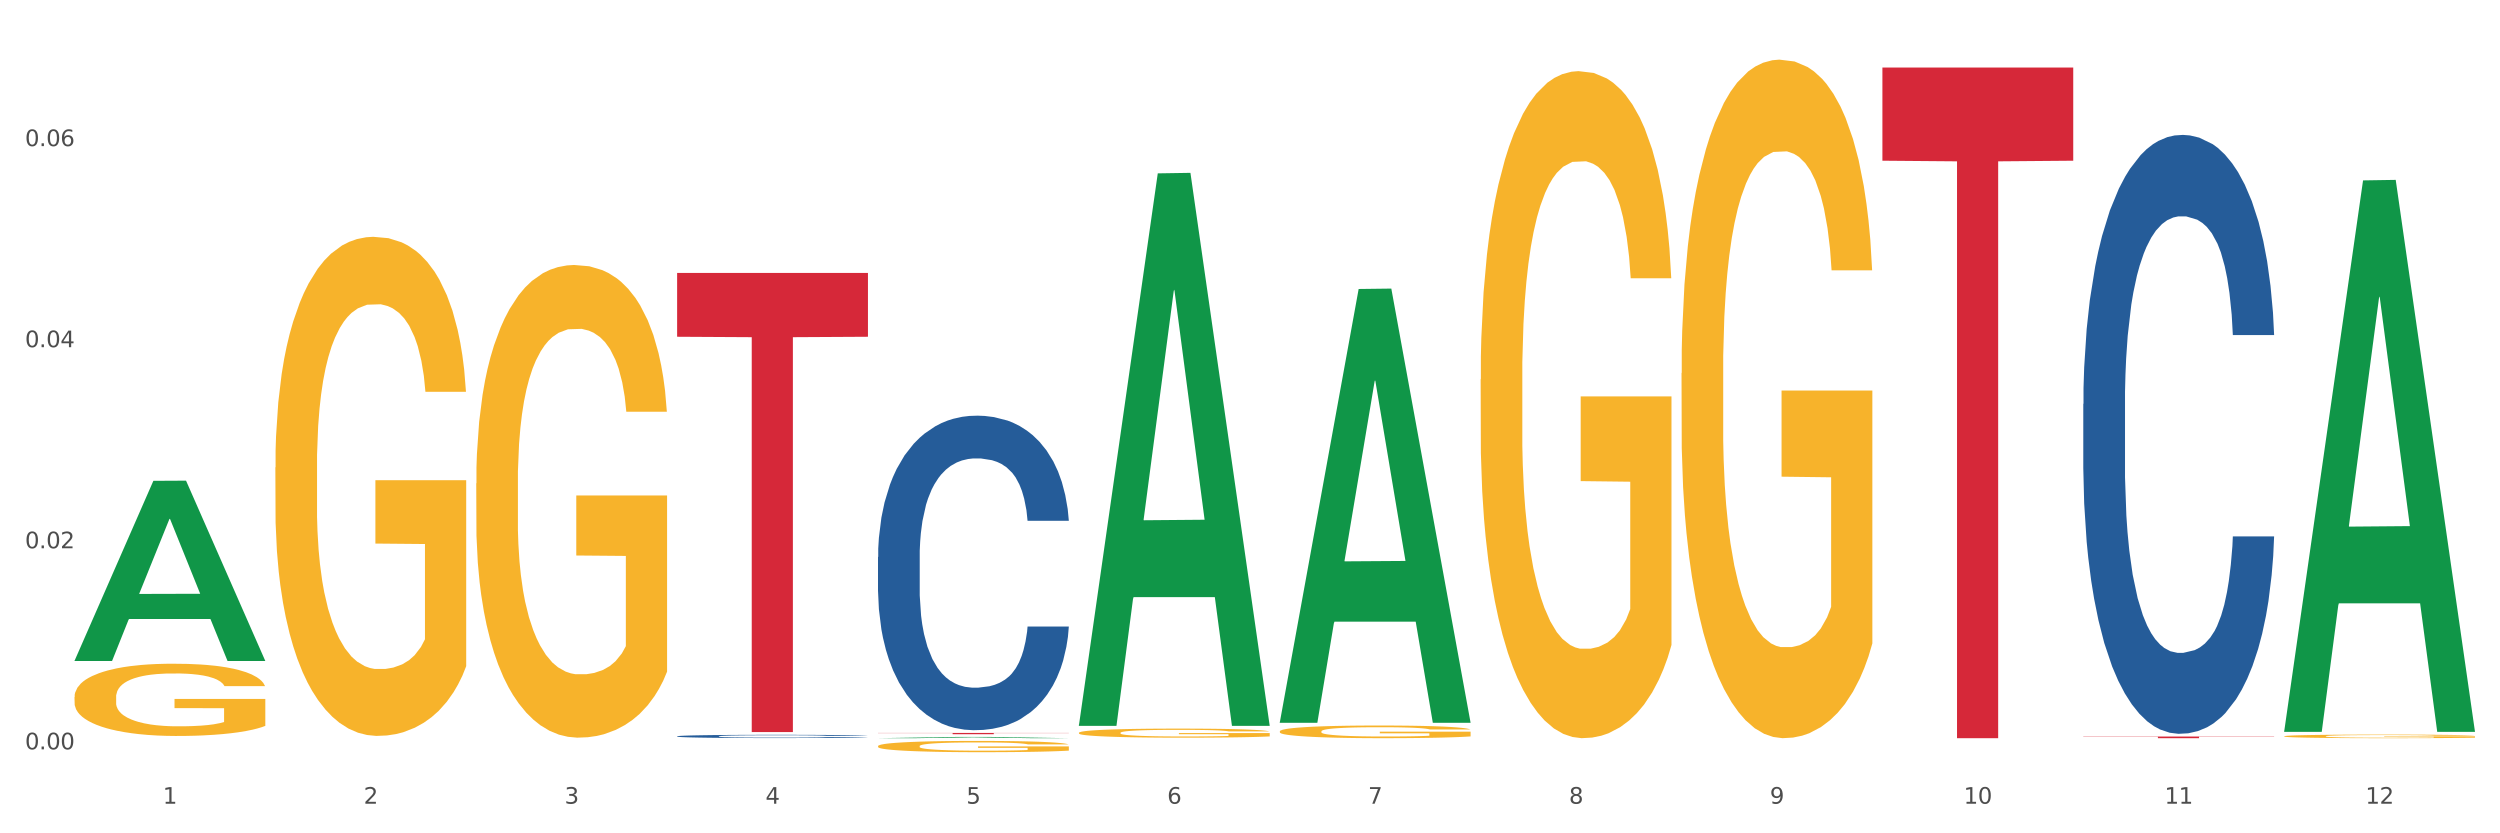
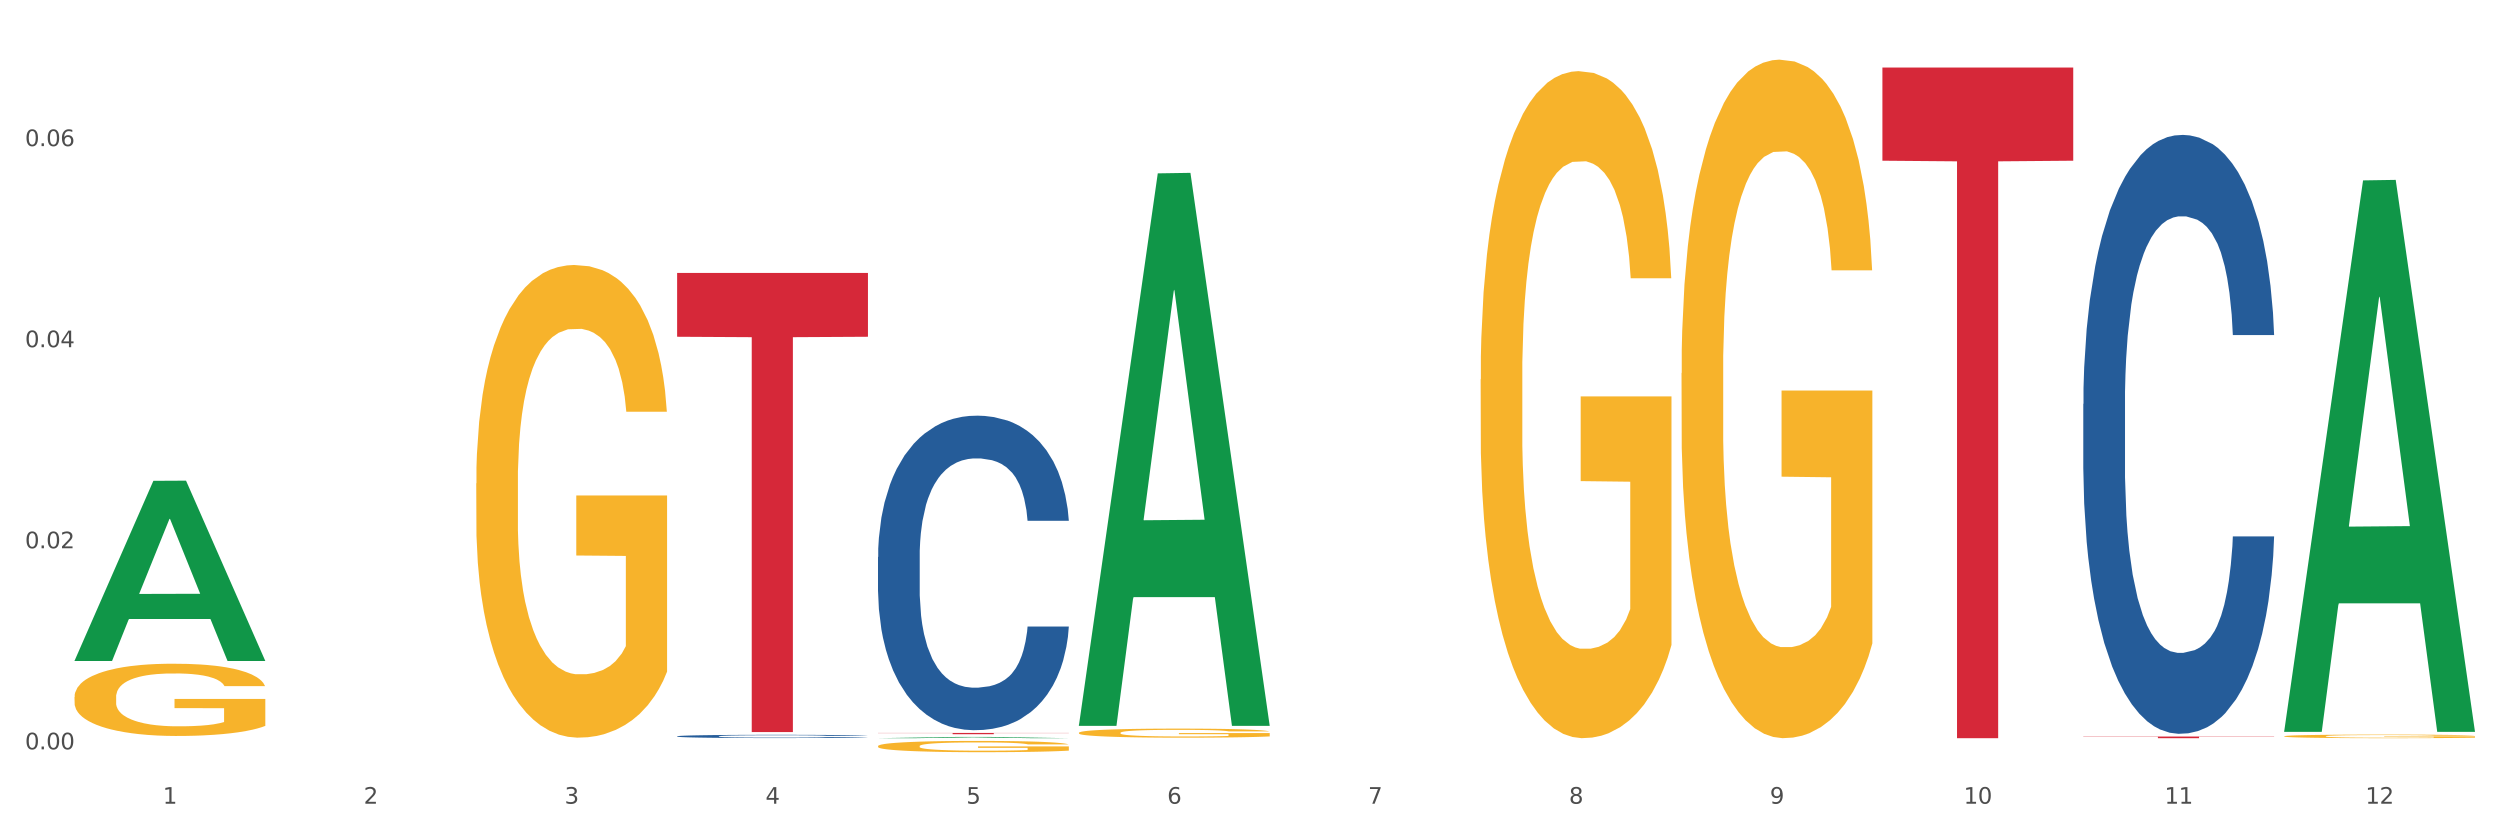
<svg xmlns="http://www.w3.org/2000/svg" xmlns:xlink="http://www.w3.org/1999/xlink" width="1080pt" height="360pt" viewBox="0 0 1080 360" version="1.1">
  <rect x="0" y="0" width="1080" height="360" fill="#333333" stroke="none" />
  <defs>
    <style type="text/css">*{stroke-linejoin: round; stroke-linecap: butt}</style>
  </defs>
  <g id="figure_1">
    <g id="patch_1">
      <path d="M 0 360  L 1080 360  L 1080 0  L 0 0  z " style="fill: #ffffff; stroke: #ffffff; stroke-linejoin: miter" />
    </g>
    <g id="axes_1">
      <g id="matplotlib.axis_1">
        <g id="xtick_1">
          <g id="text_1">
            <g style="fill: #4d4d4d" transform="translate(70.342 347.204) scale(0.096 -0.096)">
              <defs>
                <path id="DejaVuSans-31" d="M 794 531  L 1825 531  L 1825 4091  L 703 3866  L 703 4441  L 1819 4666  L 2450 4666  L 2450 531  L 3481 531  L 3481 0  L 794 0  L 794 531  z " transform="scale(0.016)" />
              </defs>
              <use xlink:href="#DejaVuSans-31" />
            </g>
          </g>
        </g>
        <g id="xtick_2">
          <g id="text_2">
            <g style="fill: #4d4d4d" transform="translate(157.122 347.204) scale(0.096 -0.096)">
              <defs>
                <path id="DejaVuSans-32" d="M 1228 531  L 3431 531  L 3431 0  L 469 0  L 469 531  Q 828 903 1448 1529  Q 2069 2156 2228 2338  Q 2531 2678 2651 2914  Q 2772 3150 2772 3378  Q 2772 3750 2511 3984  Q 2250 4219 1831 4219  Q 1534 4219 1204 4116  Q 875 4013 500 3803  L 500 4441  Q 881 4594 1212 4672  Q 1544 4750 1819 4750  Q 2544 4750 2975 4387  Q 3406 4025 3406 3419  Q 3406 3131 3298 2873  Q 3191 2616 2906 2266  Q 2828 2175 2409 1742  Q 1991 1309 1228 531  z " transform="scale(0.016)" />
              </defs>
              <use xlink:href="#DejaVuSans-32" />
            </g>
          </g>
        </g>
        <g id="xtick_3">
          <g id="text_3">
            <g style="fill: #4d4d4d" transform="translate(243.902 347.204) scale(0.096 -0.096)">
              <defs>
                <path id="DejaVuSans-33" d="M 2597 2516  Q 3050 2419 3304 2112  Q 3559 1806 3559 1356  Q 3559 666 3084 287  Q 2609 -91 1734 -91  Q 1441 -91 1130 -33  Q 819 25 488 141  L 488 750  Q 750 597 1062 519  Q 1375 441 1716 441  Q 2309 441 2620 675  Q 2931 909 2931 1356  Q 2931 1769 2642 2001  Q 2353 2234 1838 2234  L 1294 2234  L 1294 2753  L 1863 2753  Q 2328 2753 2575 2939  Q 2822 3125 2822 3475  Q 2822 3834 2567 4026  Q 2313 4219 1838 4219  Q 1578 4219 1281 4162  Q 984 4106 628 3988  L 628 4550  Q 988 4650 1302 4700  Q 1616 4750 1894 4750  Q 2613 4750 3031 4423  Q 3450 4097 3450 3541  Q 3450 3153 3228 2886  Q 3006 2619 2597 2516  z " transform="scale(0.016)" />
              </defs>
              <use xlink:href="#DejaVuSans-33" />
            </g>
          </g>
        </g>
        <g id="xtick_4">
          <g id="text_4">
            <g style="fill: #4d4d4d" transform="translate(330.683 347.204) scale(0.096 -0.096)">
              <defs>
                <path id="DejaVuSans-34" d="M 2419 4116  L 825 1625  L 2419 1625  L 2419 4116  z M 2253 4666  L 3047 4666  L 3047 1625  L 3713 1625  L 3713 1100  L 3047 1100  L 3047 0  L 2419 0  L 2419 1100  L 313 1100  L 313 1709  L 2253 4666  z " transform="scale(0.016)" />
              </defs>
              <use xlink:href="#DejaVuSans-34" />
            </g>
          </g>
        </g>
        <g id="xtick_5">
          <g id="text_5">
            <g style="fill: #4d4d4d" transform="translate(417.463 347.204) scale(0.096 -0.096)">
              <defs>
                <path id="DejaVuSans-35" d="M 691 4666  L 3169 4666  L 3169 4134  L 1269 4134  L 1269 2991  Q 1406 3038 1543 3061  Q 1681 3084 1819 3084  Q 2600 3084 3056 2656  Q 3513 2228 3513 1497  Q 3513 744 3044 326  Q 2575 -91 1722 -91  Q 1428 -91 1123 -41  Q 819 9 494 109  L 494 744  Q 775 591 1075 516  Q 1375 441 1709 441  Q 2250 441 2565 725  Q 2881 1009 2881 1497  Q 2881 1984 2565 2268  Q 2250 2553 1709 2553  Q 1456 2553 1204 2497  Q 953 2441 691 2322  L 691 4666  z " transform="scale(0.016)" />
              </defs>
              <use xlink:href="#DejaVuSans-35" />
            </g>
          </g>
        </g>
        <g id="xtick_6">
          <g id="text_6">
            <g style="fill: #4d4d4d" transform="translate(504.243 347.204) scale(0.096 -0.096)">
              <defs>
                <path id="DejaVuSans-36" d="M 2113 2584  Q 1688 2584 1439 2293  Q 1191 2003 1191 1497  Q 1191 994 1439 701  Q 1688 409 2113 409  Q 2538 409 2786 701  Q 3034 994 3034 1497  Q 3034 2003 2786 2293  Q 2538 2584 2113 2584  z M 3366 4563  L 3366 3988  Q 3128 4100 2886 4159  Q 2644 4219 2406 4219  Q 1781 4219 1451 3797  Q 1122 3375 1075 2522  Q 1259 2794 1537 2939  Q 1816 3084 2150 3084  Q 2853 3084 3261 2657  Q 3669 2231 3669 1497  Q 3669 778 3244 343  Q 2819 -91 2113 -91  Q 1303 -91 875 529  Q 447 1150 447 2328  Q 447 3434 972 4092  Q 1497 4750 2381 4750  Q 2619 4750 2861 4703  Q 3103 4656 3366 4563  z " transform="scale(0.016)" />
              </defs>
              <use xlink:href="#DejaVuSans-36" />
            </g>
          </g>
        </g>
        <g id="xtick_7">
          <g id="text_7">
            <g style="fill: #4d4d4d" transform="translate(591.024 347.204) scale(0.096 -0.096)">
              <defs>
                <path id="DejaVuSans-37" d="M 525 4666  L 3525 4666  L 3525 4397  L 1831 0  L 1172 0  L 2766 4134  L 525 4134  L 525 4666  z " transform="scale(0.016)" />
              </defs>
              <use xlink:href="#DejaVuSans-37" />
            </g>
          </g>
        </g>
        <g id="xtick_8">
          <g id="text_8">
            <g style="fill: #4d4d4d" transform="translate(677.804 347.204) scale(0.096 -0.096)">
              <defs>
                <path id="DejaVuSans-38" d="M 2034 2216  Q 1584 2216 1326 1975  Q 1069 1734 1069 1313  Q 1069 891 1326 650  Q 1584 409 2034 409  Q 2484 409 2743 651  Q 3003 894 3003 1313  Q 3003 1734 2745 1975  Q 2488 2216 2034 2216  z M 1403 2484  Q 997 2584 770 2862  Q 544 3141 544 3541  Q 544 4100 942 4425  Q 1341 4750 2034 4750  Q 2731 4750 3128 4425  Q 3525 4100 3525 3541  Q 3525 3141 3298 2862  Q 3072 2584 2669 2484  Q 3125 2378 3379 2068  Q 3634 1759 3634 1313  Q 3634 634 3220 271  Q 2806 -91 2034 -91  Q 1263 -91 848 271  Q 434 634 434 1313  Q 434 1759 690 2068  Q 947 2378 1403 2484  z M 1172 3481  Q 1172 3119 1398 2916  Q 1625 2713 2034 2713  Q 2441 2713 2670 2916  Q 2900 3119 2900 3481  Q 2900 3844 2670 4047  Q 2441 4250 2034 4250  Q 1625 4250 1398 4047  Q 1172 3844 1172 3481  z " transform="scale(0.016)" />
              </defs>
              <use xlink:href="#DejaVuSans-38" />
            </g>
          </g>
        </g>
        <g id="xtick_9">
          <g id="text_9">
            <g style="fill: #4d4d4d" transform="translate(764.584 347.204) scale(0.096 -0.096)">
              <defs>
                <path id="DejaVuSans-39" d="M 703 97  L 703 672  Q 941 559 1184 500  Q 1428 441 1663 441  Q 2288 441 2617 861  Q 2947 1281 2994 2138  Q 2813 1869 2534 1725  Q 2256 1581 1919 1581  Q 1219 1581 811 2004  Q 403 2428 403 3163  Q 403 3881 828 4315  Q 1253 4750 1959 4750  Q 2769 4750 3195 4129  Q 3622 3509 3622 2328  Q 3622 1225 3098 567  Q 2575 -91 1691 -91  Q 1453 -91 1209 -44  Q 966 3 703 97  z M 1959 2075  Q 2384 2075 2632 2365  Q 2881 2656 2881 3163  Q 2881 3666 2632 3958  Q 2384 4250 1959 4250  Q 1534 4250 1286 3958  Q 1038 3666 1038 3163  Q 1038 2656 1286 2365  Q 1534 2075 1959 2075  z " transform="scale(0.016)" />
              </defs>
              <use xlink:href="#DejaVuSans-39" />
            </g>
          </g>
        </g>
        <g id="xtick_10">
          <g id="text_10">
            <g style="fill: #4d4d4d" transform="translate(848.311 347.204) scale(0.096 -0.096)">
              <defs>
                <path id="DejaVuSans-30" d="M 2034 4250  Q 1547 4250 1301 3770  Q 1056 3291 1056 2328  Q 1056 1369 1301 889  Q 1547 409 2034 409  Q 2525 409 2770 889  Q 3016 1369 3016 2328  Q 3016 3291 2770 3770  Q 2525 4250 2034 4250  z M 2034 4750  Q 2819 4750 3233 4129  Q 3647 3509 3647 2328  Q 3647 1150 3233 529  Q 2819 -91 2034 -91  Q 1250 -91 836 529  Q 422 1150 422 2328  Q 422 3509 836 4129  Q 1250 4750 2034 4750  z " transform="scale(0.016)" />
              </defs>
              <use xlink:href="#DejaVuSans-31" />
              <use xlink:href="#DejaVuSans-30" transform="translate(63.623 0)" />
            </g>
          </g>
        </g>
        <g id="xtick_11">
          <g id="text_11">
            <g style="fill: #4d4d4d" transform="translate(935.091 347.204) scale(0.096 -0.096)">
              <use xlink:href="#DejaVuSans-31" />
              <use xlink:href="#DejaVuSans-31" transform="translate(63.623 0)" />
            </g>
          </g>
        </g>
        <g id="xtick_12">
          <g id="text_12">
            <g style="fill: #4d4d4d" transform="translate(1021.871 347.204) scale(0.096 -0.096)">
              <use xlink:href="#DejaVuSans-31" />
              <use xlink:href="#DejaVuSans-32" transform="translate(63.623 0)" />
            </g>
          </g>
        </g>
        <g id="xtick_13" />
        <g id="xtick_14" />
        <g id="xtick_15" />
        <g id="xtick_16" />
        <g id="xtick_17" />
        <g id="xtick_18" />
        <g id="xtick_19" />
        <g id="xtick_20" />
        <g id="xtick_21" />
        <g id="xtick_22" />
        <g id="xtick_23" />
      </g>
      <g id="matplotlib.axis_2">
        <g id="ytick_1">
          <g id="text_13">
            <g style="fill: #4d4d4d" transform="translate(10.8 323.721) scale(0.096 -0.096)">
              <defs>
                <path id="DejaVuSans-2e" d="M 684 794  L 1344 794  L 1344 0  L 684 0  L 684 794  z " transform="scale(0.016)" />
              </defs>
              <use xlink:href="#DejaVuSans-30" />
              <use xlink:href="#DejaVuSans-2e" transform="translate(63.623 0)" />
              <use xlink:href="#DejaVuSans-30" transform="translate(95.41 0)" />
              <use xlink:href="#DejaVuSans-30" transform="translate(159.033 0)" />
            </g>
          </g>
        </g>
        <g id="ytick_2">
          <g id="text_14">
            <g style="fill: #4d4d4d" transform="translate(10.8 236.856) scale(0.096 -0.096)">
              <use xlink:href="#DejaVuSans-30" />
              <use xlink:href="#DejaVuSans-2e" transform="translate(63.623 0)" />
              <use xlink:href="#DejaVuSans-30" transform="translate(95.41 0)" />
              <use xlink:href="#DejaVuSans-32" transform="translate(159.033 0)" />
            </g>
          </g>
        </g>
        <g id="ytick_3">
          <g id="text_15">
            <g style="fill: #4d4d4d" transform="translate(10.8 149.99) scale(0.096 -0.096)">
              <use xlink:href="#DejaVuSans-30" />
              <use xlink:href="#DejaVuSans-2e" transform="translate(63.623 0)" />
              <use xlink:href="#DejaVuSans-30" transform="translate(95.41 0)" />
              <use xlink:href="#DejaVuSans-34" transform="translate(159.033 0)" />
            </g>
          </g>
        </g>
        <g id="ytick_4">
          <g id="text_16">
            <g style="fill: #4d4d4d" transform="translate(10.8 63.125) scale(0.096 -0.096)">
              <use xlink:href="#DejaVuSans-30" />
              <use xlink:href="#DejaVuSans-2e" transform="translate(63.623 0)" />
              <use xlink:href="#DejaVuSans-30" transform="translate(95.41 0)" />
              <use xlink:href="#DejaVuSans-36" transform="translate(159.033 0)" />
            </g>
          </g>
        </g>
        <g id="ytick_5" />
        <g id="ytick_6" />
        <g id="ytick_7" />
        <g id="ytick_8" />
      </g>
      <g id="PolyCollection_1">
        <path d="M 32.175 285.4  L 32.26 285.327  L 66.256 207.716  L 80.365 207.643  L 114.616 285.547  L 98.298 285.547  L 90.904 267.406  L 55.803 267.406  L 55.548 267.698  L 48.408 285.547  L 32.175 285.547  L 32.175 285.4  L 60.222 256.579  L 86.484 256.506  L 73.481 224.247  L 73.311 224.101  L 73.141 224.321  L 60.137 256.506  L 60.222 256.579  L 32.175 285.4  z " clip-path="url(#p5a3d253521)" style="fill: #109648" />
        <path d="M 205.736 208.831  L 205.833 208.645  L 205.833 201.931  L 206.028 196.15  L 207.001 182.163  L 208.461 170.601  L 209.532 164.447  L 210.602 159.412  L 211.868 154.377  L 213.425 149.155  L 216.248 141.509  L 218 137.593  L 220.141 133.49  L 224.034 127.522  L 226.857 124.165  L 229.777 121.368  L 234.546 118.011  L 237.661 116.519  L 240.97 115.401  L 244.961 114.655  L 247.978 114.468  L 254.597 115.028  L 260.242 116.706  L 262.968 118.011  L 266.472 120.249  L 268.321 121.741  L 271.338 124.725  L 274.453 128.641  L 276.594 131.998  L 279.806 138.339  L 282.24 144.679  L 284.478 152.512  L 285.646 157.92  L 286.522 162.955  L 287.301 168.736  L 288.08 177.874  L 270.56 177.874  L 269.878 171.347  L 268.808 165.193  L 267.25 159.225  L 265.888 155.496  L 263.552 150.833  L 261.41 147.85  L 259.172 145.612  L 256.446 143.747  L 254.305 142.814  L 251.288 142.068  L 245.35 142.255  L 241.36 143.747  L 238.634 145.612  L 236.882 147.29  L 235.325 149.155  L 233.573 151.766  L 231.529 155.682  L 230.069 159.225  L 228.609 163.701  L 227.441 168.177  L 226.37 173.398  L 225.494 178.993  L 224.813 184.774  L 224.229 191.861  L 223.742 203.61  L 223.742 229.158  L 223.937 234.94  L 224.424 242.586  L 225.008 248.367  L 225.981 255.267  L 226.857 259.929  L 228.512 266.643  L 230.361 272.237  L 231.821 275.781  L 233.281 278.764  L 235.812 282.867  L 238.634 286.224  L 241.068 288.275  L 244.377 290.14  L 246.616 290.886  L 248.562 291.259  L 253.332 291.259  L 256.738 290.7  L 260.534 289.394  L 263.454 287.716  L 265.888 285.664  L 268.613 282.308  L 270.365 279.137  L 270.365 240.161  L 248.952 239.975  L 248.952 214.053  L 288.177 214.053  L 288.177 290.14  L 286.522 294.056  L 284.673 297.6  L 282.726 300.77  L 279.806 304.686  L 276.302 308.416  L 273.188 311.027  L 269.878 313.265  L 265.985 315.316  L 260.924 317.181  L 257.809 317.927  L 253.916 318.486  L 249.341 318.673  L 245.35 318.3  L 241.457 317.368  L 237.369 315.689  L 233.378 313.265  L 230.361 310.84  L 227.344 307.857  L 224.132 303.94  L 221.601 300.211  L 219.654 296.854  L 217.513 292.565  L 215.177 286.97  L 213.425 281.935  L 211.868 276.713  L 210.213 269.999  L 209.045 264.218  L 207.877 256.945  L 207.196 251.537  L 206.417 243.145  L 205.833 231.396  L 205.736 208.831  z " clip-path="url(#p5a3d253521)" style="fill: #f7b32b" />
        <path d="M 379.296 322.327  L 379.394 322.322  L 379.394 322.162  L 379.588 322.024  L 380.562 321.69  L 382.022 321.414  L 383.092 321.267  L 384.163 321.147  L 385.428 321.027  L 386.986 320.902  L 389.808 320.72  L 391.56 320.626  L 393.702 320.528  L 397.595 320.386  L 400.418 320.305  L 403.338 320.239  L 408.107 320.158  L 411.222 320.123  L 414.531 320.096  L 418.522 320.078  L 421.539 320.074  L 428.158 320.087  L 433.803 320.127  L 436.528 320.158  L 440.032 320.212  L 441.882 320.248  L 444.899 320.319  L 448.014 320.412  L 450.155 320.492  L 453.367 320.644  L 455.8 320.795  L 458.039 320.982  L 459.207 321.111  L 460.083 321.232  L 460.862 321.37  L 461.64 321.588  L 444.12 321.588  L 443.439 321.432  L 442.368 321.285  L 440.811 321.143  L 439.448 321.053  L 437.112 320.942  L 434.971 320.871  L 432.732 320.817  L 430.007 320.773  L 427.866 320.751  L 424.848 320.733  L 418.911 320.737  L 414.92 320.773  L 412.195 320.817  L 410.443 320.858  L 408.886 320.902  L 407.134 320.964  L 405.09 321.058  L 403.63 321.143  L 402.17 321.249  L 401.002 321.356  L 399.931 321.481  L 399.055 321.614  L 398.374 321.753  L 397.79 321.922  L 397.303 322.202  L 397.303 322.812  L 397.498 322.95  L 397.984 323.133  L 398.568 323.271  L 399.542 323.436  L 400.418 323.547  L 402.072 323.707  L 403.922 323.841  L 405.382 323.925  L 406.842 323.997  L 409.372 324.095  L 412.195 324.175  L 414.628 324.224  L 417.938 324.268  L 420.176 324.286  L 422.123 324.295  L 426.892 324.295  L 430.299 324.282  L 434.095 324.25  L 437.015 324.21  L 439.448 324.161  L 442.174 324.081  L 443.926 324.006  L 443.926 323.075  L 422.512 323.07  L 422.512 322.452  L 461.738 322.452  L 461.738 324.268  L 460.083 324.362  L 458.234 324.446  L 456.287 324.522  L 453.367 324.616  L 449.863 324.705  L 446.748 324.767  L 443.439 324.82  L 439.546 324.869  L 434.484 324.914  L 431.37 324.932  L 427.476 324.945  L 422.902 324.95  L 418.911 324.941  L 415.018 324.918  L 410.93 324.878  L 406.939 324.82  L 403.922 324.762  L 400.904 324.691  L 397.692 324.598  L 395.162 324.509  L 393.215 324.429  L 391.074 324.326  L 388.738 324.193  L 386.986 324.072  L 385.428 323.948  L 383.774 323.787  L 382.606 323.649  L 381.438 323.476  L 380.756 323.347  L 379.978 323.146  L 379.394 322.866  L 379.296 322.327  z " clip-path="url(#p5a3d253521)" style="fill: #f7b32b" />
        <path d="M 466.077 316.572  L 466.174 316.568  L 466.174 316.44  L 466.369 316.329  L 467.342 316.06  L 468.802 315.838  L 469.873 315.72  L 470.943 315.623  L 472.209 315.526  L 473.766 315.426  L 476.589 315.279  L 478.341 315.204  L 480.482 315.125  L 484.375 315.011  L 487.198 314.946  L 490.118 314.892  L 494.887 314.828  L 498.002 314.799  L 501.311 314.778  L 505.302 314.764  L 508.319 314.76  L 514.938 314.771  L 520.583 314.803  L 523.309 314.828  L 526.813 314.871  L 528.662 314.9  L 531.679 314.957  L 534.794 315.032  L 536.935 315.097  L 540.147 315.218  L 542.581 315.34  L 544.819 315.491  L 545.987 315.594  L 546.863 315.691  L 547.642 315.802  L 548.421 315.978  L 530.901 315.978  L 530.219 315.852  L 529.149 315.734  L 527.591 315.619  L 526.229 315.548  L 523.893 315.458  L 521.751 315.401  L 519.513 315.358  L 516.787 315.322  L 514.646 315.304  L 511.629 315.29  L 505.691 315.294  L 501.701 315.322  L 498.975 315.358  L 497.223 315.39  L 495.666 315.426  L 493.914 315.476  L 491.87 315.551  L 490.41 315.619  L 488.95 315.705  L 487.782 315.791  L 486.711 315.892  L 485.835 315.999  L 485.154 316.11  L 484.57 316.246  L 484.083 316.472  L 484.083 316.962  L 484.278 317.073  L 484.765 317.22  L 485.349 317.331  L 486.322 317.464  L 487.198 317.553  L 488.853 317.682  L 490.702 317.79  L 492.162 317.858  L 493.622 317.915  L 496.153 317.994  L 498.975 318.058  L 501.409 318.098  L 504.718 318.133  L 506.957 318.148  L 508.903 318.155  L 513.673 318.155  L 517.079 318.144  L 520.875 318.119  L 523.795 318.087  L 526.229 318.048  L 528.954 317.983  L 530.706 317.922  L 530.706 317.174  L 509.293 317.17  L 509.293 316.672  L 548.518 316.672  L 548.518 318.133  L 546.863 318.209  L 545.014 318.277  L 543.067 318.338  L 540.147 318.413  L 536.643 318.484  L 533.529 318.535  L 530.219 318.578  L 526.326 318.617  L 521.265 318.653  L 518.15 318.667  L 514.257 318.678  L 509.682 318.681  L 505.691 318.674  L 501.798 318.656  L 497.71 318.624  L 493.719 318.578  L 490.702 318.531  L 487.685 318.474  L 484.473 318.398  L 481.942 318.327  L 479.995 318.262  L 477.854 318.18  L 475.518 318.073  L 473.766 317.976  L 472.209 317.876  L 470.554 317.747  L 469.386 317.636  L 468.218 317.496  L 467.537 317.392  L 466.758 317.231  L 466.174 317.005  L 466.077 316.572  z " clip-path="url(#p5a3d253521)" style="fill: #f7b32b" />
-         <path d="M 552.857 315.954  L 552.954 315.949  L 552.954 315.77  L 553.149 315.615  L 554.122 315.24  L 555.582 314.93  L 556.653 314.766  L 557.724 314.631  L 558.989 314.496  L 560.546 314.356  L 563.369 314.151  L 565.121 314.046  L 567.262 313.936  L 571.156 313.776  L 573.978 313.687  L 576.898 313.612  L 581.668 313.522  L 584.782 313.482  L 588.092 313.452  L 592.082 313.432  L 595.1 313.427  L 601.718 313.442  L 607.364 313.487  L 610.089 313.522  L 613.593 313.582  L 615.442 313.622  L 618.46 313.702  L 621.574 313.806  L 623.716 313.896  L 626.928 314.066  L 629.361 314.236  L 631.6 314.446  L 632.768 314.591  L 633.644 314.726  L 634.422 314.88  L 635.201 315.125  L 617.681 315.125  L 617 314.95  L 615.929 314.786  L 614.372 314.626  L 613.009 314.526  L 610.673 314.401  L 608.532 314.321  L 606.293 314.261  L 603.568 314.211  L 601.426 314.186  L 598.409 314.166  L 592.472 314.171  L 588.481 314.211  L 585.756 314.261  L 584.004 314.306  L 582.446 314.356  L 580.694 314.426  L 578.65 314.531  L 577.19 314.626  L 575.73 314.746  L 574.562 314.865  L 573.492 315.005  L 572.616 315.155  L 571.934 315.31  L 571.35 315.5  L 570.864 315.815  L 570.864 316.499  L 571.058 316.654  L 571.545 316.859  L 572.129 317.013  L 573.102 317.198  L 573.978 317.323  L 575.633 317.503  L 577.482 317.653  L 578.942 317.748  L 580.402 317.828  L 582.933 317.938  L 585.756 318.027  L 588.189 318.082  L 591.498 318.132  L 593.737 318.152  L 595.684 318.162  L 600.453 318.162  L 603.86 318.147  L 607.656 318.112  L 610.576 318.067  L 613.009 318.012  L 615.734 317.923  L 617.486 317.838  L 617.486 316.794  L 596.073 316.789  L 596.073 316.094  L 635.298 316.094  L 635.298 318.132  L 633.644 318.237  L 631.794 318.332  L 629.848 318.417  L 626.928 318.522  L 623.424 318.622  L 620.309 318.692  L 617 318.752  L 613.106 318.807  L 608.045 318.857  L 604.93 318.877  L 601.037 318.892  L 596.462 318.897  L 592.472 318.887  L 588.578 318.862  L 584.49 318.817  L 580.5 318.752  L 577.482 318.687  L 574.465 318.607  L 571.253 318.502  L 568.722 318.402  L 566.776 318.312  L 564.634 318.197  L 562.298 318.047  L 560.546 317.913  L 558.989 317.773  L 557.334 317.593  L 556.166 317.438  L 554.998 317.243  L 554.317 317.098  L 553.538 316.874  L 552.954 316.559  L 552.857 315.954  z " clip-path="url(#p5a3d253521)" style="fill: #f7b32b" />
        <path d="M 639.637 163.889  L 639.735 163.626  L 639.735 154.152  L 639.929 145.993  L 640.903 126.256  L 642.363 109.939  L 643.433 101.254  L 644.504 94.149  L 645.769 87.043  L 647.327 79.674  L 650.149 68.884  L 651.901 63.358  L 654.043 57.568  L 657.936 49.147  L 660.759 44.409  L 663.679 40.462  L 668.448 35.725  L 671.563 33.619  L 674.872 32.04  L 678.863 30.988  L 681.88 30.725  L 688.499 31.514  L 694.144 33.883  L 696.869 35.725  L 700.373 38.883  L 702.223 40.988  L 705.24 45.199  L 708.355 50.726  L 710.496 55.463  L 713.708 64.41  L 716.141 73.358  L 718.38 84.411  L 719.548 92.043  L 720.424 99.149  L 721.203 107.307  L 721.981 120.203  L 704.461 120.203  L 703.78 110.992  L 702.709 102.307  L 701.152 93.886  L 699.789 88.622  L 697.453 82.043  L 695.312 77.832  L 693.073 74.674  L 690.348 72.042  L 688.207 70.727  L 685.189 69.674  L 679.252 69.937  L 675.261 72.042  L 672.536 74.674  L 670.784 77.043  L 669.227 79.674  L 667.475 83.359  L 665.431 88.885  L 663.971 93.886  L 662.511 100.202  L 661.343 106.518  L 660.272 113.887  L 659.396 121.782  L 658.715 129.94  L 658.131 139.94  L 657.644 156.52  L 657.644 192.575  L 657.839 200.733  L 658.325 211.523  L 658.909 219.681  L 659.883 229.419  L 660.759 235.998  L 662.413 245.472  L 664.263 253.367  L 665.723 258.367  L 667.183 262.578  L 669.713 268.368  L 672.536 273.105  L 674.969 276  L 678.279 278.631  L 680.517 279.684  L 682.464 280.211  L 687.233 280.211  L 690.64 279.421  L 694.436 277.579  L 697.356 275.21  L 699.789 272.315  L 702.515 267.578  L 704.267 263.104  L 704.267 208.102  L 682.853 207.839  L 682.853 171.258  L 722.079 171.258  L 722.079 278.631  L 720.424 284.158  L 718.575 289.158  L 716.628 293.632  L 713.708 299.159  L 710.204 304.422  L 707.089 308.107  L 703.78 311.265  L 699.887 314.16  L 694.825 316.791  L 691.711 317.844  L 687.817 318.633  L 683.243 318.897  L 679.252 318.37  L 675.359 317.054  L 671.271 314.686  L 667.28 311.265  L 664.263 307.843  L 661.245 303.633  L 658.033 298.106  L 655.503 292.843  L 653.556 288.106  L 651.415 282.053  L 649.079 274.158  L 647.327 267.052  L 645.769 259.683  L 644.115 250.209  L 642.947 242.051  L 641.779 231.787  L 641.097 224.155  L 640.319 212.312  L 639.735 195.733  L 639.637 163.889  z " clip-path="url(#p5a3d253521)" style="fill: #f7b32b" />
        <path d="M 726.418 161.218  L 726.515 160.951  L 726.515 151.313  L 726.71 143.014  L 727.683 122.936  L 729.143 106.339  L 730.214 97.504  L 731.284 90.276  L 732.55 83.048  L 734.107 75.553  L 736.93 64.577  L 738.682 58.955  L 740.823 53.065  L 744.716 44.499  L 747.539 39.68  L 750.459 35.665  L 755.228 30.846  L 758.343 28.704  L 761.652 27.098  L 765.643 26.027  L 768.66 25.759  L 775.279 26.563  L 780.924 28.972  L 783.65 30.846  L 787.154 34.058  L 789.003 36.2  L 792.02 40.483  L 795.135 46.105  L 797.276 50.924  L 800.488 60.026  L 802.922 69.128  L 805.16 80.371  L 806.328 88.135  L 807.204 95.363  L 807.983 103.662  L 808.762 116.779  L 791.242 116.779  L 790.56 107.41  L 789.49 98.575  L 787.932 90.009  L 786.57 84.655  L 784.234 77.962  L 782.092 73.679  L 779.854 70.466  L 777.128 67.789  L 774.987 66.451  L 771.97 65.38  L 766.032 65.648  L 762.042 67.789  L 759.316 70.466  L 757.564 72.876  L 756.007 75.553  L 754.255 79.301  L 752.211 84.922  L 750.751 90.009  L 749.291 96.434  L 748.123 102.859  L 747.052 110.354  L 746.176 118.385  L 745.495 126.684  L 744.911 136.857  L 744.424 153.723  L 744.424 190.398  L 744.619 198.697  L 745.106 209.673  L 745.69 217.972  L 746.663 227.877  L 747.539 234.57  L 749.194 244.207  L 751.043 252.238  L 752.503 257.324  L 753.963 261.608  L 756.494 267.497  L 759.316 272.316  L 761.75 275.261  L 765.059 277.938  L 767.298 279.009  L 769.244 279.544  L 774.014 279.544  L 777.42 278.741  L 781.216 276.867  L 784.136 274.458  L 786.57 271.513  L 789.295 266.694  L 791.047 262.143  L 791.047 206.193  L 769.634 205.925  L 769.634 168.714  L 808.859 168.714  L 808.859 277.938  L 807.204 283.56  L 805.355 288.646  L 803.408 293.197  L 800.488 298.819  L 796.984 304.173  L 793.87 307.921  L 790.56 311.133  L 786.667 314.078  L 781.606 316.755  L 778.491 317.826  L 774.598 318.629  L 770.023 318.897  L 766.032 318.361  L 762.139 317.023  L 758.051 314.613  L 754.06 311.133  L 751.043 307.653  L 748.026 303.37  L 744.814 297.748  L 742.283 292.394  L 740.336 287.575  L 738.195 281.418  L 735.859 273.387  L 734.107 266.159  L 732.55 258.663  L 730.895 249.026  L 729.727 240.727  L 728.559 230.286  L 727.878 222.523  L 727.099 210.476  L 726.515 193.611  L 726.418 161.218  z " clip-path="url(#p5a3d253521)" style="fill: #f7b32b" />
        <path d="M 986.759 318.062  L 986.856 318.061  L 986.856 318.01  L 987.051 317.966  L 988.024 317.859  L 989.484 317.771  L 990.555 317.725  L 991.625 317.686  L 992.891 317.648  L 994.448 317.608  L 997.271 317.55  L 999.023 317.521  L 1001.164 317.489  L 1005.057 317.444  L 1007.88 317.419  L 1010.8 317.397  L 1015.569 317.372  L 1018.684 317.36  L 1021.993 317.352  L 1025.984 317.346  L 1029.001 317.345  L 1035.62 317.349  L 1041.265 317.362  L 1043.991 317.372  L 1047.495 317.389  L 1049.344 317.4  L 1052.361 317.423  L 1055.476 317.453  L 1057.617 317.478  L 1060.829 317.526  L 1063.263 317.574  L 1065.501 317.634  L 1066.669 317.675  L 1067.545 317.713  L 1068.324 317.757  L 1069.103 317.827  L 1051.583 317.827  L 1050.901 317.777  L 1049.831 317.73  L 1048.273 317.685  L 1046.911 317.657  L 1044.575 317.621  L 1042.433 317.599  L 1040.195 317.582  L 1037.469 317.567  L 1035.328 317.56  L 1032.311 317.555  L 1026.373 317.556  L 1022.383 317.567  L 1019.657 317.582  L 1017.905 317.594  L 1016.348 317.608  L 1014.596 317.628  L 1012.552 317.658  L 1011.092 317.685  L 1009.632 317.719  L 1008.464 317.753  L 1007.393 317.793  L 1006.517 317.835  L 1005.836 317.879  L 1005.252 317.933  L 1004.765 318.022  L 1004.765 318.216  L 1004.96 318.26  L 1005.447 318.318  L 1006.031 318.362  L 1007.004 318.415  L 1007.88 318.45  L 1009.535 318.501  L 1011.384 318.544  L 1012.844 318.571  L 1014.304 318.593  L 1016.835 318.625  L 1019.657 318.65  L 1022.091 318.666  L 1025.4 318.68  L 1027.639 318.685  L 1029.585 318.688  L 1034.355 318.688  L 1037.761 318.684  L 1041.557 318.674  L 1044.477 318.661  L 1046.911 318.646  L 1049.636 318.62  L 1051.388 318.596  L 1051.388 318.3  L 1029.975 318.299  L 1029.975 318.102  L 1069.2 318.102  L 1069.2 318.68  L 1067.545 318.71  L 1065.696 318.736  L 1063.749 318.761  L 1060.829 318.79  L 1057.325 318.819  L 1054.211 318.839  L 1050.901 318.856  L 1047.008 318.871  L 1041.947 318.885  L 1038.832 318.891  L 1034.939 318.895  L 1030.364 318.897  L 1026.373 318.894  L 1022.48 318.887  L 1018.392 318.874  L 1014.401 318.856  L 1011.384 318.837  L 1008.367 318.814  L 1005.155 318.785  L 1002.624 318.756  L 1000.677 318.731  L 998.536 318.698  L 996.2 318.656  L 994.448 318.617  L 992.891 318.578  L 991.236 318.527  L 990.068 318.483  L 988.9 318.428  L 988.219 318.386  L 987.44 318.323  L 986.856 318.233  L 986.759 318.062  z " clip-path="url(#p5a3d253521)" style="fill: #f7b32b" />
        <path d="M 899.978 174.529  L 900.076 174.293  L 900.076 167.677  L 900.368 158.698  L 901.44 142.157  L 902.804 129.634  L 905.143 114.984  L 906.41 108.84  L 908.067 101.988  L 911.477 90.882  L 915.375 81.43  L 918.104 76.232  L 920.15 72.924  L 924.73 67.017  L 927.361 64.418  L 930.09 62.291  L 932.429 60.873  L 936.327 59.219  L 939.445 58.51  L 943.051 58.274  L 946.071 58.51  L 950.067 59.455  L 955.914 62.291  L 958.155 63.945  L 961.176 66.78  L 964.294 70.561  L 966.828 74.342  L 969.751 79.776  L 972.772 86.865  L 975.696 95.844  L 977.742 104.114  L 979.399 112.857  L 980.86 123.49  L 981.932 135.068  L 982.42 144.756  L 964.587 144.756  L 964.099 136.014  L 963.125 126.562  L 962.15 120.182  L 961.078 114.984  L 959.422 109.076  L 957.96 105.296  L 955.524 100.806  L 953.283 97.971  L 951.431 96.317  L 949.19 94.899  L 944.415 93.481  L 941.004 93.481  L 938.86 93.954  L 936.229 95.135  L 933.988 96.789  L 931.357 99.625  L 929.31 102.697  L 927.264 106.714  L 926.095 109.549  L 924.34 114.747  L 923.171 119.001  L 921.612 126.326  L 920.735 131.524  L 919.176 144.993  L 918.494 154.917  L 918.201 161.769  L 918.006 169.331  L 918.006 206.192  L 918.591 222.732  L 919.078 229.821  L 919.858 237.855  L 921.32 248.252  L 923.463 258.412  L 925.705 265.737  L 927.556 270.227  L 929.31 273.535  L 931.064 276.134  L 933.208 278.497  L 934.962 279.915  L 937.593 281.332  L 940.712 282.041  L 943.148 282.041  L 948.118 280.86  L 950.359 279.678  L 952.503 278.024  L 954.842 275.425  L 956.693 272.59  L 957.765 270.463  L 959.519 265.974  L 960.884 261.248  L 962.053 255.813  L 962.833 251.087  L 963.71 243.998  L 964.392 235.965  L 964.587 231.711  L 982.42 231.711  L 982.03 240.218  L 981.348 248.488  L 979.983 259.594  L 978.912 265.974  L 977.255 273.771  L 975.501 280.387  L 973.065 287.712  L 970.823 293.147  L 968.485 297.873  L 965.951 302.126  L 961.371 308.033  L 959.714 309.687  L 956.206 312.523  L 953.477 314.177  L 949.482 315.831  L 945.389 316.776  L 941.102 317.012  L 937.301 316.54  L 933.111 315.122  L 930.48 313.704  L 927.556 311.578  L 924.146 308.27  L 920.93 304.253  L 917.909 299.527  L 915.083 294.092  L 912.452 287.949  L 909.041 277.788  L 906.507 267.864  L 904.656 258.649  L 903.389 250.851  L 902.122 240.927  L 901.44 234.074  L 900.368 217.534  L 899.978 202.175  L 899.978 174.529  z " clip-path="url(#p5a3d253521)" style="fill: #255c99" />
        <path d="M 379.296 240.62  L 379.394 240.496  L 379.394 237.021  L 379.686 232.305  L 380.758 223.619  L 382.122 217.042  L 384.461 209.348  L 385.728 206.121  L 387.385 202.522  L 390.795 196.69  L 394.693 191.726  L 397.422 188.996  L 399.468 187.258  L 404.048 184.156  L 406.679 182.791  L 409.408 181.674  L 411.747 180.93  L 415.645 180.061  L 418.763 179.689  L 422.369 179.565  L 425.389 179.689  L 429.385 180.185  L 435.232 181.674  L 437.473 182.543  L 440.494 184.032  L 443.612 186.018  L 446.146 188.003  L 449.069 190.857  L 452.09 194.58  L 455.014 199.296  L 457.06 203.639  L 458.717 208.231  L 460.178 213.815  L 461.25 219.896  L 461.738 224.984  L 443.905 224.984  L 443.417 220.392  L 442.443 215.428  L 441.468 212.078  L 440.396 209.348  L 438.74 206.245  L 437.278 204.26  L 434.842 201.902  L 432.601 200.413  L 430.749 199.544  L 428.508 198.799  L 423.733 198.055  L 420.322 198.055  L 418.178 198.303  L 415.547 198.924  L 413.306 199.792  L 410.675 201.281  L 408.628 202.895  L 406.582 205.004  L 405.413 206.493  L 403.658 209.224  L 402.489 211.457  L 400.93 215.304  L 400.053 218.034  L 398.494 225.108  L 397.812 230.32  L 397.519 233.919  L 397.324 237.89  L 397.324 257.249  L 397.909 265.936  L 398.396 269.658  L 399.176 273.878  L 400.638 279.338  L 402.781 284.674  L 405.023 288.521  L 406.874 290.879  L 408.628 292.616  L 410.382 293.981  L 412.526 295.222  L 414.28 295.967  L 416.911 296.711  L 420.03 297.084  L 422.466 297.084  L 427.436 296.463  L 429.677 295.843  L 431.821 294.974  L 434.16 293.609  L 436.011 292.12  L 437.083 291.003  L 438.837 288.645  L 440.202 286.163  L 441.371 283.309  L 442.151 280.827  L 443.028 277.104  L 443.71 272.885  L 443.905 270.651  L 461.738 270.651  L 461.348 275.119  L 460.666 279.462  L 459.301 285.295  L 458.23 288.645  L 456.573 292.74  L 454.819 296.215  L 452.383 300.062  L 450.141 302.916  L 447.803 305.398  L 445.269 307.632  L 440.689 310.734  L 439.032 311.603  L 435.524 313.092  L 432.795 313.961  L 428.8 314.83  L 424.707 315.326  L 420.42 315.45  L 416.619 315.202  L 412.429 314.457  L 409.798 313.713  L 406.874 312.596  L 403.464 310.858  L 400.248 308.749  L 397.227 306.267  L 394.401 303.413  L 391.77 300.186  L 388.359 294.85  L 385.825 289.638  L 383.974 284.798  L 382.707 280.703  L 381.44 275.491  L 380.758 271.892  L 379.686 263.205  L 379.296 255.139  L 379.296 240.62  z " clip-path="url(#p5a3d253521)" style="fill: #255c99" />
-         <path d="M 118.955 201.937  L 119.053 201.74  L 119.053 194.651  L 119.247 188.547  L 120.221 173.778  L 121.681 161.57  L 122.751 155.072  L 123.822 149.755  L 125.087 144.439  L 126.645 138.925  L 129.467 130.852  L 131.219 126.717  L 133.361 122.385  L 137.254 116.083  L 140.077 112.539  L 142.997 109.585  L 147.766 106.041  L 150.881 104.466  L 154.19 103.284  L 158.181 102.497  L 161.198 102.3  L 167.817 102.89  L 173.462 104.663  L 176.187 106.041  L 179.691 108.404  L 181.541 109.979  L 184.558 113.13  L 187.673 117.265  L 189.814 120.809  L 193.026 127.504  L 195.459 134.199  L 197.698 142.47  L 198.866 148.18  L 199.742 153.497  L 200.521 159.601  L 201.299 169.249  L 183.779 169.249  L 183.098 162.358  L 182.027 155.859  L 180.47 149.558  L 179.107 145.62  L 176.771 140.697  L 174.63 137.547  L 172.391 135.184  L 169.666 133.215  L 167.525 132.23  L 164.507 131.443  L 158.57 131.639  L 154.579 133.215  L 151.854 135.184  L 150.102 136.956  L 148.545 138.925  L 146.793 141.682  L 144.749 145.817  L 143.289 149.558  L 141.829 154.284  L 140.661 159.01  L 139.59 164.524  L 138.714 170.431  L 138.033 176.535  L 137.449 184.018  L 136.962 196.423  L 136.962 223.4  L 137.157 229.504  L 137.643 237.578  L 138.227 243.682  L 139.201 250.968  L 140.077 255.89  L 141.731 262.979  L 143.581 268.886  L 145.041 272.628  L 146.501 275.778  L 149.031 280.11  L 151.854 283.655  L 154.287 285.821  L 157.597 287.79  L 159.835 288.578  L 161.782 288.971  L 166.551 288.971  L 169.958 288.381  L 173.754 287.002  L 176.674 285.23  L 179.107 283.064  L 181.833 279.52  L 183.585 276.172  L 183.585 235.018  L 162.171 234.821  L 162.171 207.45  L 201.397 207.45  L 201.397 287.79  L 199.742 291.925  L 197.893 295.666  L 195.946 299.014  L 193.026 303.149  L 189.522 307.087  L 186.407 309.844  L 183.098 312.207  L 179.205 314.373  L 174.143 316.342  L 171.029 317.13  L 167.135 317.72  L 162.561 317.917  L 158.57 317.524  L 154.677 316.539  L 150.589 314.767  L 146.598 312.207  L 143.581 309.647  L 140.563 306.497  L 137.351 302.361  L 134.821 298.423  L 132.874 294.879  L 130.733 290.35  L 128.397 284.442  L 126.645 279.126  L 125.087 273.612  L 123.433 266.524  L 122.265 260.419  L 121.097 252.74  L 120.415 247.029  L 119.637 238.168  L 119.053 225.763  L 118.955 201.937  z " clip-path="url(#p5a3d253521)" style="fill: #f7b32b" />
        <path d="M 292.516 117.915  L 374.957 117.915  L 374.957 145.479  L 342.528 145.665  L 342.528 316.26  L 324.75 316.26  L 324.75 145.665  L 292.516 145.479  L 292.516 118.102  L 292.516 117.915  z " clip-path="url(#p5a3d253521)" style="fill: #d62839" />
        <path d="M 379.296 316.627  L 461.738 316.627  L 461.738 316.704  L 429.308 316.704  L 429.308 317.179  L 411.531 317.179  L 411.531 316.704  L 379.296 316.704  L 379.296 316.628  L 379.296 316.627  z " clip-path="url(#p5a3d253521)" style="fill: #d62839" />
        <path d="M 813.198 29.164  L 895.639 29.164  L 895.639 69.427  L 863.21 69.699  L 863.21 318.897  L 845.432 318.897  L 845.432 69.699  L 813.198 69.427  L 813.198 29.436  L 813.198 29.164  z " clip-path="url(#p5a3d253521)" style="fill: #d62839" />
        <path d="M 899.978 318.19  L 982.42 318.19  L 982.42 318.288  L 949.99 318.289  L 949.99 318.897  L 932.213 318.897  L 932.213 318.289  L 899.978 318.288  L 899.978 318.19  L 899.978 318.19  z " clip-path="url(#p5a3d253521)" style="fill: #d62839" />
        <path d="M 292.516 318.068  L 292.613 318.067  L 292.613 318.031  L 292.906 317.982  L 293.978 317.893  L 295.342 317.825  L 297.681 317.745  L 298.948 317.712  L 300.604 317.675  L 304.015 317.614  L 307.913 317.563  L 310.641 317.535  L 312.688 317.517  L 317.268 317.485  L 319.899 317.471  L 322.628 317.459  L 324.966 317.452  L 328.864 317.443  L 331.983 317.439  L 335.588 317.437  L 338.609 317.439  L 342.604 317.444  L 348.451 317.459  L 350.693 317.468  L 353.714 317.484  L 356.832 317.504  L 359.366 317.525  L 362.289 317.554  L 365.31 317.593  L 368.233 317.641  L 370.28 317.686  L 371.936 317.734  L 373.398 317.791  L 374.47 317.854  L 374.957 317.907  L 357.124 317.907  L 356.637 317.859  L 355.663 317.808  L 354.688 317.773  L 353.616 317.745  L 351.96 317.713  L 350.498 317.693  L 348.062 317.668  L 345.82 317.653  L 343.969 317.644  L 341.727 317.636  L 336.952 317.628  L 333.542 317.628  L 331.398 317.631  L 328.767 317.637  L 326.525 317.646  L 323.894 317.662  L 321.848 317.678  L 319.802 317.7  L 318.632 317.716  L 316.878 317.744  L 315.709 317.767  L 314.15 317.807  L 313.273 317.835  L 311.713 317.908  L 311.031 317.962  L 310.739 317.999  L 310.544 318.04  L 310.544 318.24  L 311.129 318.33  L 311.616 318.368  L 312.395 318.412  L 313.857 318.468  L 316.001 318.523  L 318.242 318.563  L 320.094 318.587  L 321.848 318.605  L 323.602 318.619  L 325.746 318.632  L 327.5 318.64  L 330.131 318.648  L 333.249 318.651  L 335.686 318.651  L 340.655 318.645  L 342.897 318.639  L 345.041 318.63  L 347.379 318.616  L 349.231 318.6  L 350.303 318.589  L 352.057 318.564  L 353.421 318.539  L 354.591 318.509  L 355.37 318.483  L 356.247 318.445  L 356.929 318.401  L 357.124 318.378  L 374.957 318.378  L 374.568 318.425  L 373.885 318.469  L 372.521 318.53  L 371.449 318.564  L 369.793 318.607  L 368.038 318.642  L 365.602 318.682  L 363.361 318.712  L 361.022 318.737  L 358.489 318.76  L 353.908 318.792  L 352.252 318.801  L 348.744 318.817  L 346.015 318.826  L 342.02 318.835  L 337.927 318.84  L 333.639 318.841  L 329.839 318.839  L 325.648 318.831  L 323.017 318.823  L 320.094 318.812  L 316.683 318.794  L 313.467 318.772  L 310.447 318.746  L 307.621 318.717  L 304.989 318.683  L 301.579 318.628  L 299.045 318.575  L 297.194 318.525  L 295.927 318.482  L 294.66 318.428  L 293.978 318.391  L 292.906 318.301  L 292.516 318.218  L 292.516 318.068  z " clip-path="url(#p5a3d253521)" style="fill: #255c99" />
        <path d="M 32.175 301.15  L 32.272 301.121  L 32.272 300.095  L 32.467 299.211  L 33.44 297.073  L 34.9 295.305  L 35.971 294.365  L 37.042 293.595  L 38.307 292.825  L 39.864 292.027  L 42.687 290.858  L 44.439 290.259  L 46.58 289.632  L 50.474 288.72  L 53.296 288.206  L 56.216 287.779  L 60.986 287.266  L 64.1 287.037  L 67.41 286.866  L 71.4 286.752  L 74.418 286.724  L 81.036 286.809  L 86.682 287.066  L 89.407 287.266  L 92.911 287.608  L 94.76 287.836  L 97.778 288.292  L 100.892 288.891  L 103.034 289.404  L 106.246 290.373  L 108.679 291.342  L 110.918 292.54  L 112.086 293.367  L 112.962 294.136  L 113.74 295.02  L 114.519 296.417  L 96.999 296.417  L 96.318 295.419  L 95.247 294.479  L 93.69 293.566  L 92.327 292.996  L 89.991 292.283  L 87.85 291.827  L 85.611 291.485  L 82.886 291.2  L 80.744 291.057  L 77.727 290.943  L 71.79 290.972  L 67.799 291.2  L 65.074 291.485  L 63.322 291.742  L 61.764 292.027  L 60.012 292.426  L 57.968 293.025  L 56.508 293.566  L 55.048 294.25  L 53.88 294.935  L 52.81 295.733  L 51.934 296.588  L 51.252 297.472  L 50.668 298.556  L 50.182 300.352  L 50.182 304.258  L 50.376 305.141  L 50.863 306.31  L 51.447 307.194  L 52.42 308.249  L 53.296 308.962  L 54.951 309.988  L 56.8 310.843  L 58.26 311.385  L 59.72 311.841  L 62.251 312.468  L 65.074 312.982  L 67.507 313.295  L 70.816 313.58  L 73.055 313.694  L 75.002 313.751  L 79.771 313.751  L 83.178 313.666  L 86.974 313.466  L 89.894 313.21  L 92.327 312.896  L 95.052 312.383  L 96.804 311.898  L 96.804 305.94  L 75.391 305.911  L 75.391 301.948  L 114.616 301.948  L 114.616 313.58  L 112.962 314.179  L 111.112 314.721  L 109.166 315.205  L 106.246 315.804  L 102.742 316.374  L 99.627 316.773  L 96.318 317.116  L 92.424 317.429  L 87.363 317.714  L 84.248 317.828  L 80.355 317.914  L 75.78 317.942  L 71.79 317.885  L 67.896 317.743  L 63.808 317.486  L 59.818 317.116  L 56.8 316.745  L 53.783 316.289  L 50.571 315.69  L 48.04 315.12  L 46.094 314.607  L 43.952 313.951  L 41.616 313.096  L 39.864 312.326  L 38.307 311.528  L 36.652 310.501  L 35.484 309.617  L 34.316 308.506  L 33.635 307.679  L 32.856 306.396  L 32.272 304.6  L 32.175 301.15  z " clip-path="url(#p5a3d253521)" style="fill: #f7b32b" />
        <path d="M 379.296 318.896  L 379.381 318.895  L 413.378 318.357  L 427.486 318.356  L 461.738 318.897  L 445.419 318.897  L 438.025 318.771  L 402.924 318.771  L 402.669 318.773  L 395.53 318.897  L 379.296 318.897  L 379.296 318.896  L 407.343 318.696  L 433.606 318.695  L 420.602 318.472  L 420.432 318.471  L 420.262 318.472  L 407.258 318.695  L 407.343 318.696  L 379.296 318.896  z " clip-path="url(#p5a3d253521)" style="fill: #109648" />
        <path d="M 466.077 313.134  L 466.162 312.91  L 500.158 74.893  L 514.267 74.668  L 548.518 313.583  L 532.2 313.583  L 524.805 257.948  L 489.704 257.948  L 489.449 258.846  L 482.31 313.583  L 466.077 313.583  L 466.077 313.134  L 494.124 224.747  L 520.386 224.523  L 507.382 125.592  L 507.212 125.143  L 507.042 125.816  L 494.039 224.523  L 494.124 224.747  L 466.077 313.134  z " clip-path="url(#p5a3d253521)" style="fill: #109648" />
-         <path d="M 552.857 311.897  L 552.942 311.721  L 586.938 124.843  L 601.047 124.666  L 635.298 312.25  L 618.98 312.25  L 611.586 268.568  L 576.485 268.568  L 576.23 269.273  L 569.09 312.25  L 552.857 312.25  L 552.857 311.897  L 580.904 242.5  L 607.166 242.324  L 594.163 164.649  L 593.993 164.297  L 593.823 164.825  L 580.819 242.324  L 580.904 242.5  L 552.857 311.897  z " clip-path="url(#p5a3d253521)" style="fill: #109648" />
        <path d="M 986.759 315.72  L 986.844 315.496  L 1020.84 77.93  L 1034.949 77.706  L 1069.2 316.168  L 1052.882 316.168  L 1045.487 260.639  L 1010.386 260.639  L 1010.131 261.534  L 1002.992 316.168  L 986.759 316.168  L 986.759 315.72  L 1014.806 227.5  L 1041.068 227.276  L 1028.064 128.533  L 1027.894 128.085  L 1027.724 128.757  L 1014.721 227.276  L 1014.806 227.5  L 986.759 315.72  z " clip-path="url(#p5a3d253521)" style="fill: #109648" />
      </g>
    </g>
  </g>
  <defs>
    <clipPath id="p5a3d253521">
      <rect x="32.175" y="10.8" width="1037.025" height="329.109" />
    </clipPath>
  </defs>
</svg>